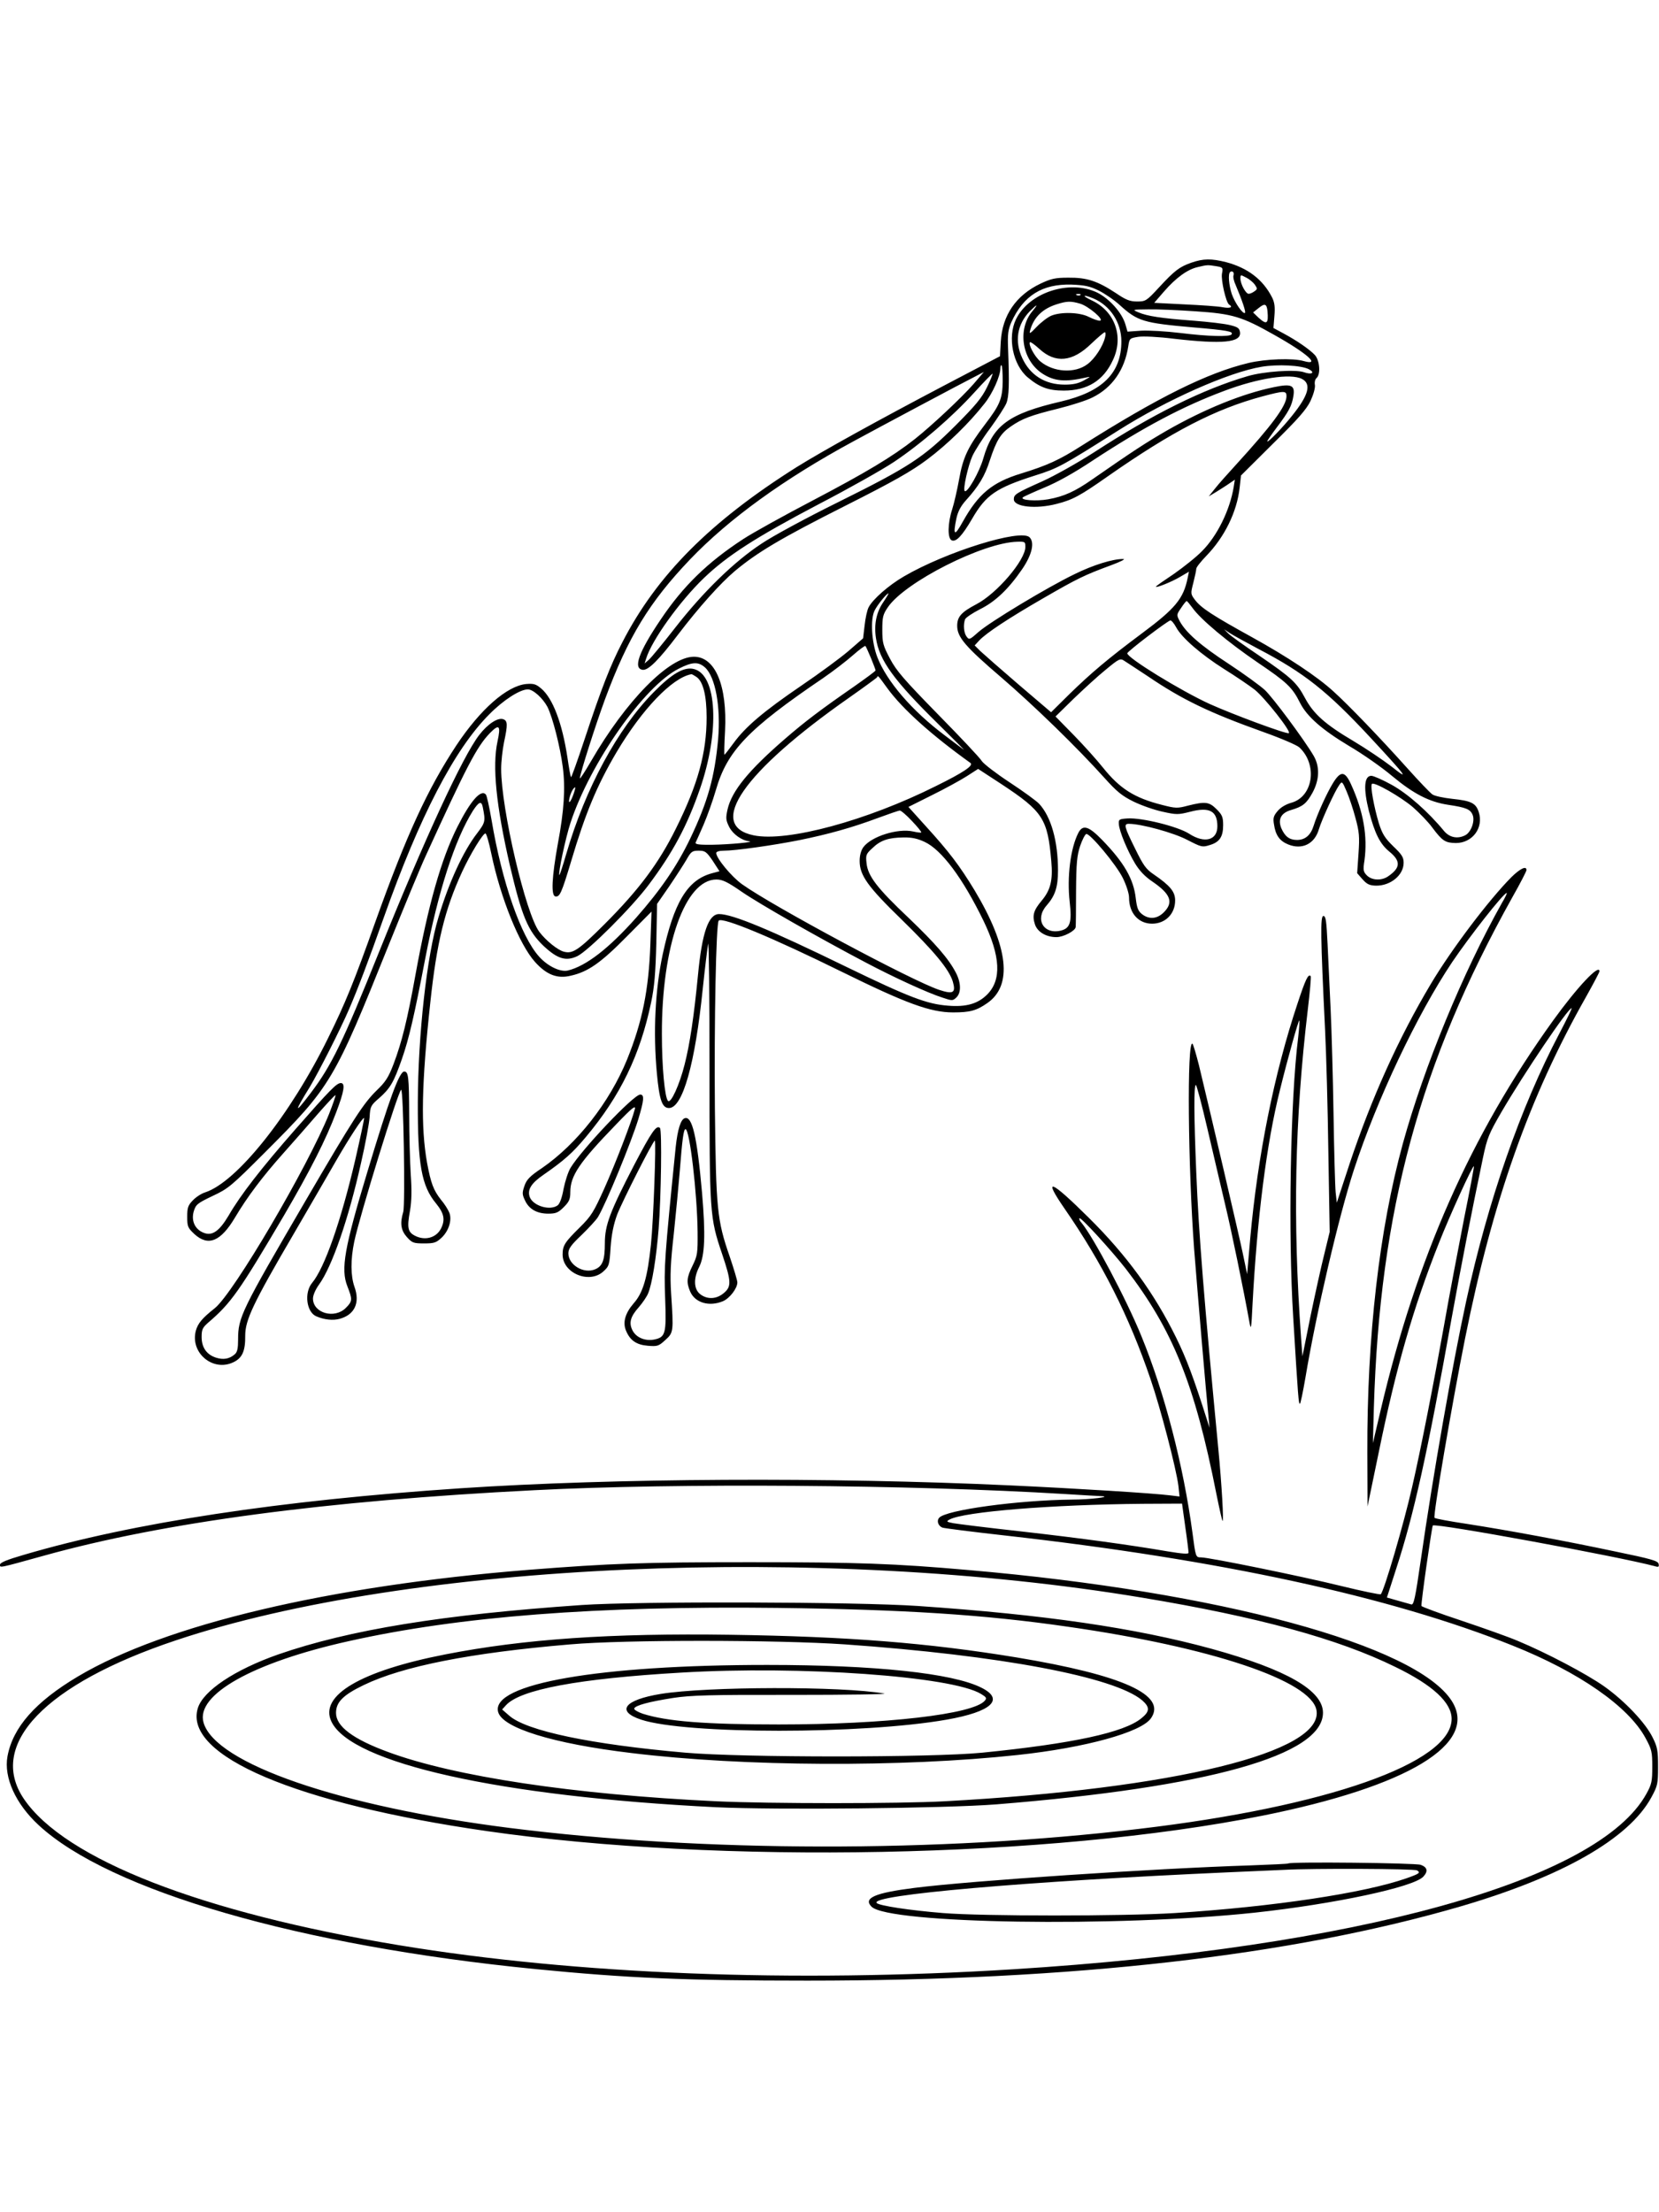
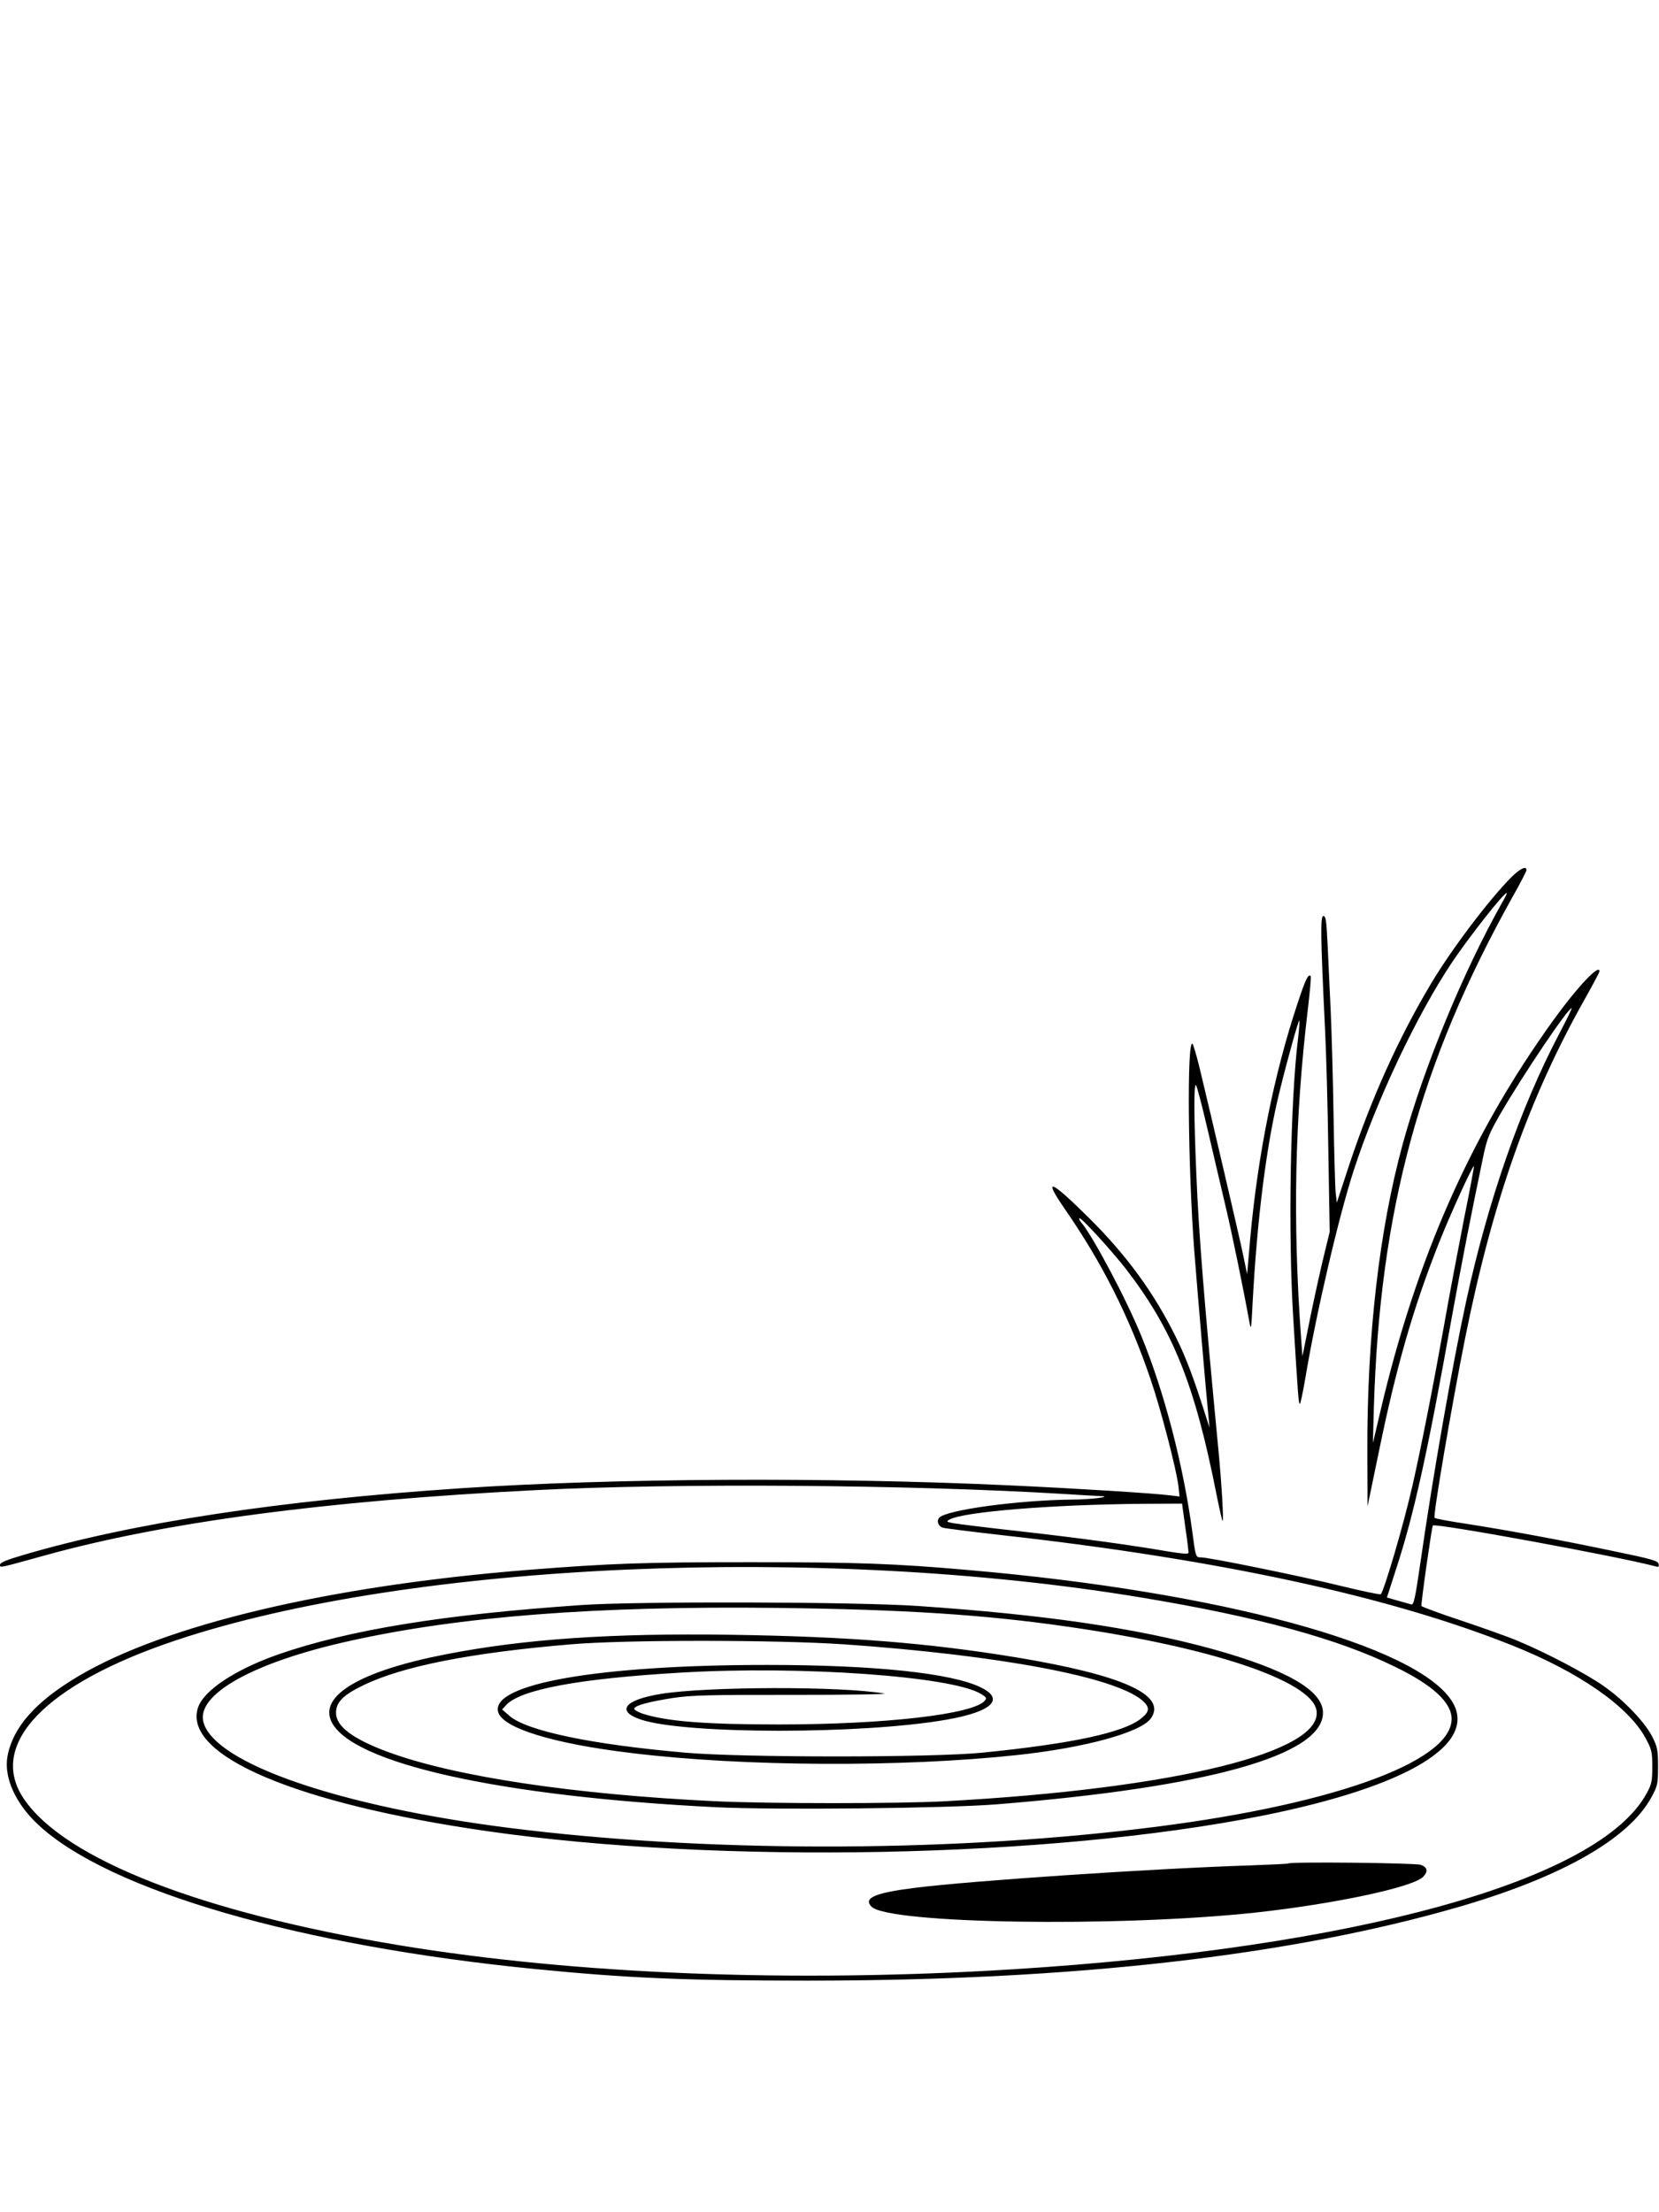
<svg xmlns="http://www.w3.org/2000/svg" version="1.0" width="864pt" height="1152pt" viewBox="0 0 864 1152" preserveAspectRatio="xMidYMid meet">
  <g transform="translate(0,1152) scale(0.1,-0.1)" fill="#000000" stroke="none">
-     <path d="M6204 10152 c-62 -22 -87 -41 -170 -131 -63 -68 -68 -71 -112 -71 -38 0 -58 8 -111 44 -96 63 -151 81 -247 80 -68 0 -90 -5 -145 -31 -128 -61 -199 -165 -207 -302 l-4 -76 -286 -150 c-352 -185 -641 -345 -774 -428 -449 -283 -728 -563 -907 -912 -62 -119 -109 -240 -196 -503 -37 -112 -69 -201 -71 -199 -3 2 -11 49 -19 103 -27 178 -76 308 -137 359 -27 23 -39 26 -78 23 -100 -10 -238 -131 -363 -319 -149 -226 -260 -466 -422 -919 -112 -315 -158 -427 -246 -605 -196 -400 -475 -750 -640 -804 -20 -6 -49 -25 -65 -42 -25 -26 -29 -38 -29 -85 0 -51 3 -58 37 -90 72 -66 137 -40 212 86 64 108 144 214 252 335 49 55 129 146 178 203 49 56 91 101 93 99 2 -3 -13 -46 -33 -97 -111 -276 -497 -933 -595 -1012 -67 -53 -88 -79 -99 -117 -31 -115 88 -216 195 -165 47 22 63 59 62 139 0 81 41 168 251 527 87 150 188 323 222 383 71 123 140 228 146 223 2 -2 -19 -100 -46 -218 -74 -318 -160 -564 -225 -641 -42 -51 -29 -153 23 -174 42 -18 86 -22 120 -13 79 21 108 84 78 167 -20 57 -21 140 -1 236 28 133 227 779 244 790 12 7 22 -597 11 -636 -18 -60 -12 -96 19 -131 27 -30 34 -33 90 -33 53 0 63 4 91 30 37 35 55 92 40 130 -6 15 -25 46 -44 68 -39 50 -52 85 -72 192 -33 186 -29 410 17 835 33 310 75 484 166 681 43 93 108 199 121 199 5 0 19 -48 31 -107 48 -230 146 -472 227 -562 60 -67 116 -89 186 -72 90 20 156 66 292 204 l129 130 -6 -169 c-8 -237 -42 -406 -122 -603 -91 -222 -260 -438 -443 -564 -63 -42 -80 -60 -91 -93 -12 -35 -12 -44 3 -75 21 -46 63 -69 121 -69 40 0 52 5 81 34 28 28 34 41 34 78 0 85 47 155 238 352 84 88 104 103 98 80 -16 -63 -100 -281 -158 -411 -56 -124 -68 -145 -129 -205 -78 -77 -89 -94 -89 -141 0 -97 138 -154 211 -89 31 28 33 33 39 128 5 69 16 120 34 169 28 72 187 385 196 385 8 0 -7 -417 -20 -540 -18 -173 -41 -252 -90 -307 -44 -51 -58 -99 -40 -142 21 -51 54 -74 114 -79 50 -4 56 -2 91 30 43 39 43 43 30 243 -6 95 -3 160 14 310 11 105 25 251 31 325 13 167 20 220 30 220 22 0 61 -337 63 -535 1 -111 -1 -124 -26 -175 -31 -63 -33 -87 -13 -135 25 -59 99 -81 171 -51 35 15 75 67 75 98 0 10 -18 70 -40 135 -66 190 -71 246 -77 773 -4 448 6 962 20 976 20 20 285 -91 642 -267 335 -165 461 -211 579 -211 87 0 121 9 177 48 134 92 111 293 -65 587 -79 130 -133 201 -253 333 l-92 102 122 61 c67 33 149 78 182 99 l59 38 121 -79 c217 -143 241 -181 260 -402 9 -99 -4 -150 -50 -205 -43 -51 -50 -78 -35 -124 13 -39 58 -66 112 -66 36 0 97 32 100 52 1 7 2 92 2 188 1 147 5 185 21 234 11 33 26 61 32 63 18 6 157 -160 191 -230 18 -37 32 -80 32 -101 0 -81 49 -136 120 -136 69 0 120 51 120 121 0 46 -26 77 -112 136 -40 27 -54 47 -97 135 -56 113 -60 128 -32 128 64 0 232 -46 303 -83 74 -38 79 -40 117 -28 52 15 71 43 71 104 0 42 -5 54 -34 83 -39 39 -59 41 -148 19 -56 -15 -65 -15 -138 4 -142 36 -218 84 -306 194 -32 40 -100 116 -152 169 l-95 97 94 92 c52 50 127 119 168 152 69 57 75 60 96 46 13 -8 67 -44 122 -80 181 -123 321 -190 603 -291 90 -32 174 -68 187 -80 96 -90 72 -256 -41 -288 -29 -8 -56 -24 -72 -43 -22 -26 -25 -37 -19 -71 8 -55 29 -85 73 -103 73 -30 139 2 161 80 15 49 82 196 105 228 15 22 16 22 39 -32 13 -30 34 -92 46 -138 20 -73 22 -98 16 -186 l-7 -102 28 -32 c23 -26 37 -32 70 -33 76 -1 144 55 144 119 0 29 -9 43 -54 86 -44 43 -57 64 -75 120 -25 83 -46 196 -36 205 11 12 148 -66 213 -121 34 -30 80 -77 101 -106 53 -71 68 -80 123 -81 87 0 146 80 119 162 -15 46 -40 58 -137 68 -46 5 -93 15 -104 23 -12 8 -71 70 -132 138 -138 154 -304 327 -384 399 -84 77 -241 181 -424 282 -203 112 -263 151 -295 192 -25 33 -25 34 -10 92 8 32 15 64 15 72 0 8 24 38 53 68 94 97 159 228 173 355 l7 63 167 166 c131 129 173 177 195 222 16 35 25 68 23 83 -3 14 1 30 8 36 23 19 17 92 -8 120 -28 30 -95 76 -164 113 l-52 28 5 62 c4 47 1 71 -12 97 -48 94 -127 154 -240 184 -76 19 -118 19 -181 -3z m129 -18 c36 -6 37 -8 31 -39 -6 -33 21 -151 37 -161 23 -14 5 -21 -33 -14 -24 5 -114 11 -200 15 l-157 8 52 60 c61 70 121 114 174 126 50 12 52 12 96 5z m91 -48 c-3 -8 2 -31 12 -52 33 -78 53 -138 48 -143 -10 -10 -53 52 -69 98 -15 46 -20 103 -9 114 11 10 24 -2 18 -17z m111 -48 c14 -21 14 -24 -2 -35 -9 -7 -23 -13 -30 -13 -15 0 -43 51 -43 80 0 20 1 20 29 5 17 -8 37 -25 46 -37z m-813 -31 c32 -16 82 -50 110 -76 93 -84 122 -93 384 -116 176 -15 208 -21 198 -36 -8 -14 -121 -11 -267 7 -73 9 -164 14 -203 12 l-72 -5 -11 38 c-18 61 -83 133 -146 165 -145 70 -356 1 -424 -139 -45 -94 -16 -237 61 -302 62 -52 108 -69 188 -69 123 0 207 52 256 159 58 122 10 255 -111 311 -53 25 -47 33 9 10 88 -37 146 -126 146 -223 0 -166 -98 -263 -315 -314 -272 -63 -355 -125 -404 -296 -20 -71 -84 -183 -97 -170 -10 10 18 133 40 182 13 28 54 93 93 145 38 52 76 111 84 130 14 35 16 100 9 285 -3 75 0 98 17 137 63 139 161 200 313 196 70 -3 95 -8 142 -31z m-95 -23 c-3 -3 -12 -4 -19 -1 -8 3 -5 6 6 6 11 1 17 -2 13 -5z m-3 -45 c44 -12 133 -88 103 -89 -10 0 -35 9 -57 20 -47 24 -144 27 -195 6 -19 -8 -53 -34 -76 -58 -35 -37 -40 -39 -34 -18 19 68 65 113 140 136 51 16 71 17 119 3z m977 -39 c6 -67 -4 -73 -47 -34 l-28 27 29 23 c32 26 42 22 46 -16z m-1224 0 c-80 -95 -55 -255 51 -325 61 -40 119 -46 227 -21 27 6 26 5 -10 -15 -29 -16 -56 -22 -100 -22 -102 0 -180 49 -221 138 -41 87 -27 175 38 243 40 40 48 42 15 2z m848 -1 c194 -13 242 -27 413 -124 171 -96 243 -161 151 -135 -56 16 -197 11 -286 -10 -214 -51 -472 -179 -873 -433 -113 -72 -176 -101 -313 -143 -150 -46 -222 -106 -303 -251 -43 -78 -52 -73 -33 18 8 36 23 64 49 93 67 74 99 127 125 209 34 103 56 140 109 176 59 41 104 58 246 93 69 17 150 43 181 59 102 51 166 143 185 266 6 41 8 42 52 49 26 4 106 0 186 -10 252 -29 350 -20 344 33 -3 22 -11 28 -52 38 -27 7 -112 17 -190 23 -173 13 -241 24 -286 43 -35 15 -35 15 50 16 47 1 157 -4 245 -10z m-470 -136 c-11 -46 -53 -111 -91 -139 -65 -50 -178 -43 -246 14 -30 25 -64 89 -54 100 3 3 25 -13 49 -35 84 -77 173 -68 271 28 34 32 65 59 70 59 4 0 5 -12 1 -27z m-533 -227 c-1 -92 -14 -124 -92 -226 -89 -117 -115 -172 -135 -286 -10 -55 -26 -125 -36 -156 -24 -74 -25 -153 -2 -162 23 -9 54 24 106 113 72 124 124 160 328 225 120 38 140 49 434 235 251 159 573 302 745 331 84 14 207 8 247 -13 34 -18 14 -30 -27 -15 -45 15 -209 4 -293 -21 -232 -68 -494 -198 -797 -395 -89 -57 -206 -123 -275 -154 -134 -60 -145 -67 -145 -92 0 -40 116 -52 223 -24 83 21 122 42 267 144 335 234 559 350 805 416 113 30 125 30 125 1 0 -50 -75 -151 -263 -357 -43 -47 -93 -103 -110 -125 l-32 -40 40 24 c22 14 53 33 68 44 l28 19 -6 -38 c-20 -121 -86 -255 -165 -334 -30 -31 -97 -84 -147 -119 -51 -34 -93 -63 -93 -66 0 -8 80 24 126 51 l46 27 -7 -34 c-22 -107 -64 -158 -239 -288 -177 -132 -263 -205 -377 -316 l-95 -94 -170 145 c-93 80 -182 158 -199 174 l-29 29 24 26 c37 39 150 114 332 219 180 104 215 121 353 172 51 19 79 33 65 33 -53 1 -157 -31 -254 -79 -141 -68 -441 -249 -500 -301 -46 -41 -49 -42 -62 -24 -15 20 -18 62 -8 90 4 9 38 32 77 52 81 40 149 105 221 210 51 75 65 138 38 165 -46 46 -436 -76 -655 -204 -79 -46 -161 -118 -183 -160 -8 -15 -17 -57 -21 -94 l-8 -68 -76 -66 c-42 -36 -152 -117 -245 -180 -198 -135 -292 -215 -353 -299 -25 -34 -46 -61 -48 -61 -2 0 -1 55 3 123 12 237 -51 388 -163 387 -129 -1 -353 -229 -535 -544 -32 -55 -58 -95 -58 -89 0 22 81 276 131 412 120 324 231 506 443 728 202 211 487 418 851 615 136 74 567 304 635 338 l44 23 -54 -63 c-62 -71 -218 -217 -305 -286 -118 -93 -256 -175 -530 -319 -153 -80 -317 -171 -364 -202 -186 -121 -314 -246 -430 -419 -115 -170 -145 -255 -94 -262 29 -4 84 51 184 183 109 143 220 267 297 332 118 98 239 170 572 338 258 130 347 181 430 243 104 78 217 188 297 290 42 52 83 144 83 184 0 12 3 19 6 15 4 -3 6 -40 6 -81z m-82 -33 c-27 -55 -59 -94 -164 -199 -168 -168 -244 -217 -611 -399 -160 -79 -340 -176 -399 -216 -143 -94 -304 -251 -449 -437 -63 -81 -125 -156 -137 -167 l-23 -20 8 25 c28 94 174 298 301 420 122 117 270 212 599 385 154 80 330 179 390 219 141 94 306 237 420 363 50 55 92 98 94 97 2 -2 -11 -34 -29 -71z m1640 44 c51 -26 36 -84 -51 -192 -49 -62 -129 -144 -129 -133 0 4 23 37 50 73 62 82 78 112 86 163 9 56 -10 65 -101 46 -165 -34 -362 -114 -558 -226 -112 -65 -175 -106 -388 -254 -90 -63 -147 -89 -230 -104 -62 -11 -148 -5 -132 10 4 4 55 27 112 51 66 27 156 77 252 141 267 175 469 282 686 363 175 66 344 92 403 62z m-1440 -875 c0 -69 -148 -243 -256 -299 -78 -41 -99 -65 -99 -112 0 -59 42 -108 230 -269 172 -148 396 -366 537 -523 63 -70 90 -93 151 -123 41 -20 109 -44 152 -53 72 -16 81 -16 144 0 100 26 141 4 141 -76 0 -73 -67 -91 -148 -38 -58 37 -246 84 -320 79 -44 -3 -47 -5 -45 -30 2 -36 44 -137 84 -204 23 -38 52 -69 91 -95 95 -65 111 -108 59 -160 -35 -35 -77 -38 -114 -9 -20 16 -26 32 -32 82 -11 100 -61 187 -176 305 -70 72 -100 80 -123 36 -41 -80 -60 -230 -45 -361 12 -105 2 -136 -46 -148 -90 -22 -137 59 -75 130 45 51 60 96 60 183 0 153 -36 280 -98 347 -15 16 -84 66 -154 112 -70 46 -135 96 -145 111 -9 16 -112 125 -228 243 -177 181 -217 227 -250 290 -36 68 -40 82 -40 150 0 66 3 80 29 118 89 131 496 337 674 341 40 1 42 0 42 -27z m-740 -288 c-36 -52 -49 -116 -38 -187 17 -116 94 -221 324 -447 81 -80 141 -140 133 -134 -8 6 -52 39 -98 74 -172 129 -303 282 -352 408 -30 79 -37 197 -14 243 15 30 63 89 72 89 2 0 -10 -21 -27 -46z m1610 -29 c43 -61 186 -180 340 -285 151 -102 180 -129 220 -209 36 -72 115 -141 255 -225 72 -42 173 -113 225 -157 112 -93 193 -135 292 -150 94 -14 116 -23 128 -54 12 -32 -9 -88 -38 -104 -40 -21 -82 -13 -111 21 -83 101 -190 195 -273 241 -47 26 -95 47 -106 47 -38 0 -42 -66 -13 -183 31 -118 58 -172 107 -212 60 -49 58 -84 -6 -128 -34 -24 -85 -22 -111 4 -19 19 -21 28 -13 78 17 126 -5 255 -70 397 -32 70 -54 71 -94 6 -32 -52 -82 -162 -101 -223 -15 -48 -44 -73 -86 -73 -40 0 -63 18 -82 61 -19 47 -1 80 51 95 61 18 80 33 112 91 36 67 38 136 5 192 -50 85 -213 304 -254 342 -25 23 -109 84 -188 136 -147 96 -222 162 -255 222 -17 33 -17 34 7 69 13 20 26 36 29 36 3 0 16 -16 30 -35z m-85 -101 c29 -55 130 -142 250 -218 61 -38 133 -87 160 -108 52 -42 193 -220 177 -226 -15 -5 -287 96 -412 152 -151 69 -431 241 -429 264 0 10 211 170 224 171 6 1 19 -15 30 -35z m430 -114 c239 -125 358 -220 583 -462 190 -205 206 -227 108 -149 -43 33 -132 93 -199 133 -144 85 -206 140 -250 222 -43 81 -71 107 -238 221 -79 53 -153 106 -164 118 l-20 20 30 -20 c17 -11 84 -48 150 -83z m-2019 -47 c13 -32 24 -61 24 -64 0 -4 -51 -41 -112 -84 -176 -122 -255 -182 -358 -271 -192 -166 -279 -273 -301 -369 -10 -46 -9 -56 9 -92 19 -37 65 -70 104 -74 34 -4 -107 -17 -191 -18 -71 -1 -92 2 -88 12 3 6 22 48 41 92 19 44 48 125 64 180 59 205 167 318 559 584 51 35 120 88 154 118 34 30 64 52 66 49 3 -3 16 -32 29 -63z m-864 -49 c54 -50 82 -204 68 -373 -18 -198 -54 -326 -145 -517 -69 -144 -155 -269 -282 -413 -142 -160 -261 -252 -356 -275 -39 -9 -104 22 -149 72 -95 105 -194 389 -248 712 -12 69 -25 129 -30 133 -26 28 -80 -34 -148 -169 -84 -167 -152 -406 -218 -769 -43 -238 -71 -351 -114 -465 -27 -71 -42 -94 -90 -140 -68 -67 -120 -147 -367 -570 -337 -577 -353 -610 -353 -725 0 -46 -4 -66 -17 -77 -28 -25 -60 -30 -98 -18 -49 16 -75 53 -75 108 0 39 5 49 36 76 117 100 161 163 392 555 137 234 221 400 273 539 42 110 48 152 24 152 -22 0 -56 -35 -236 -240 -177 -202 -287 -343 -349 -451 -49 -82 -86 -107 -131 -88 -44 18 -64 62 -50 111 11 36 19 42 98 80 82 38 98 52 273 227 344 344 360 372 644 1079 79 196 166 407 194 467 211 462 265 567 334 638 48 49 57 39 39 -44 -28 -129 -7 -335 64 -644 63 -268 94 -343 177 -422 72 -67 116 -80 175 -52 57 28 281 251 371 371 126 168 200 306 267 499 104 299 90 595 -31 625 -51 13 -114 -23 -210 -121 -188 -191 -355 -499 -455 -842 -18 -62 -34 -111 -36 -110 -7 8 32 192 58 272 102 311 384 713 564 803 71 36 102 37 137 6z m-45 -49 c35 -24 53 -97 53 -211 0 -184 -45 -348 -160 -579 -89 -180 -193 -319 -371 -497 -136 -136 -166 -156 -212 -144 -32 8 -93 57 -128 103 -71 93 -199 641 -199 849 0 38 7 100 15 139 20 93 19 112 -5 120 -28 9 -80 -25 -124 -82 -86 -111 -285 -542 -523 -1133 -189 -470 -246 -588 -355 -732 -86 -114 -88 -103 -5 31 45 75 161 303 205 406 45 104 103 257 180 475 188 530 369 879 551 1061 73 74 159 129 200 129 28 0 78 -46 102 -91 27 -54 66 -206 80 -314 14 -109 7 -225 -26 -400 -31 -172 -36 -268 -13 -273 23 -4 32 15 83 185 74 249 134 393 236 566 133 224 289 387 389 406 3 1 15 -6 27 -14z m995 -60 c80 -109 231 -244 432 -388 18 -13 -35 -49 -179 -120 -361 -181 -776 -293 -950 -257 -248 51 -54 331 496 716 77 54 142 102 146 106 6 11 2 16 55 -57z m-1634 -547 c-15 -45 -31 -62 -22 -23 6 27 21 55 30 55 1 0 -2 -15 -8 -32z m-474 -70 c15 -75 14 -80 -29 -137 -72 -93 -147 -255 -201 -436 -61 -199 -107 -615 -108 -965 -1 -322 19 -436 95 -527 42 -52 49 -85 25 -132 -25 -47 -83 -63 -135 -36 -37 19 -42 41 -26 129 9 52 10 108 4 192 -4 66 -8 205 -8 311 -1 197 -4 223 -26 223 -25 0 -77 -141 -191 -520 -121 -400 -140 -509 -105 -598 27 -69 27 -78 -8 -113 -59 -59 -171 -27 -171 49 0 17 13 47 31 72 68 93 154 342 219 633 23 100 43 208 45 240 3 55 6 61 49 98 59 52 77 84 119 204 37 106 64 223 122 525 68 352 154 618 248 768 31 47 44 53 51 20z m2236 -74 c29 -30 50 -57 48 -59 -2 -2 -21 0 -42 5 -81 18 -219 -26 -260 -82 -12 -17 -19 -43 -19 -71 0 -75 41 -133 218 -305 171 -167 247 -259 267 -323 17 -59 3 -68 -70 -44 -138 45 -866 435 -1027 550 -55 39 -135 136 -135 163 0 7 16 12 39 12 61 0 258 28 394 55 152 31 274 65 408 115 57 21 109 39 115 39 6 1 35 -24 64 -55z m65 -108 c89 -41 199 -189 307 -411 89 -185 95 -308 19 -384 -48 -48 -109 -66 -204 -58 -109 8 -203 44 -527 201 -400 195 -595 276 -665 276 -55 0 -89 -96 -110 -318 -21 -215 -42 -358 -70 -467 -26 -103 -71 -203 -86 -188 -17 17 -32 177 -32 348 -1 460 121 805 284 805 31 0 57 -12 132 -64 90 -62 398 -238 647 -369 144 -76 322 -158 398 -182 50 -17 54 -17 72 0 26 24 26 75 -1 128 -38 74 -106 152 -249 289 -162 153 -210 216 -217 282 -5 43 -3 49 30 79 42 41 83 55 162 56 43 1 74 -6 110 -23z m-1103 -99 l35 -54 -41 -11 c-126 -35 -196 -150 -255 -423 -39 -184 -50 -404 -30 -619 13 -138 27 -180 63 -180 71 0 136 229 176 622 12 114 25 219 28 233 4 13 7 -280 7 -653 0 -756 1 -771 66 -963 48 -143 49 -169 8 -203 -38 -32 -86 -34 -123 -5 -33 26 -35 82 -5 141 30 59 34 168 15 388 -26 293 -51 400 -90 387 -21 -7 -37 -58 -47 -150 -59 -584 -61 -622 -55 -787 7 -187 2 -204 -59 -216 -47 -8 -92 11 -111 48 -20 39 -11 72 33 121 19 22 41 54 48 71 21 49 43 187 55 336 13 167 18 515 7 526 -18 18 -44 -20 -134 -192 -127 -245 -153 -314 -153 -408 0 -88 -12 -120 -51 -136 -59 -25 -139 23 -139 83 0 24 13 43 69 96 37 36 76 78 85 93 42 70 172 386 210 509 30 100 33 129 10 129 -34 0 -305 -286 -363 -382 -12 -20 -28 -69 -36 -109 -8 -46 -20 -78 -31 -86 -40 -29 -127 -3 -145 43 -14 38 7 72 71 116 108 75 152 114 222 198 179 214 281 424 339 700 17 81 23 152 27 309 l4 204 63 91 c34 50 74 112 90 139 24 43 30 47 64 47 33 0 40 -5 73 -53z" />
    <path d="M7872 6953 c-118 -119 -312 -375 -421 -558 -168 -282 -308 -593 -422 -934 l-67 -204 -6 54 c-3 30 -8 212 -11 404 -3 193 -10 438 -15 545 -5 107 -12 261 -16 343 -6 122 -9 147 -22 147 -16 0 -15 -104 9 -595 6 -121 14 -407 17 -635 l7 -415 -28 -115 c-16 -63 -48 -209 -72 -324 l-42 -209 -7 94 c-44 616 -33 1140 35 1712 11 93 18 171 15 174 -13 13 -27 -17 -69 -144 -121 -363 -207 -790 -246 -1223 l-16 -185 -23 110 c-21 100 -164 713 -228 978 -15 59 -30 110 -34 112 -29 18 -23 -640 9 -1070 18 -229 63 -760 76 -885 l4 -45 -11 35 c-73 230 -109 325 -163 435 -113 230 -257 428 -455 624 -201 199 -241 214 -125 46 195 -282 335 -559 446 -884 54 -157 135 -470 146 -558 l6 -56 -49 6 c-86 11 -488 36 -834 52 -950 44 -2062 38 -2860 -15 -942 -63 -1707 -179 -2277 -347 -86 -25 -123 -40 -123 -51 0 -17 -9 -19 229 47 625 174 1465 286 2556 341 736 38 1958 29 2760 -20 88 -6 174 -10 190 -11 62 -3 -59 -18 -151 -18 -282 -3 -659 -54 -693 -95 -14 -16 -5 -42 17 -51 8 -3 155 -22 326 -41 1121 -126 2006 -318 2643 -573 346 -138 604 -317 693 -482 32 -59 35 -71 35 -149 0 -76 -3 -91 -30 -140 -248 -454 -1509 -803 -3300 -915 -1147 -71 -2272 -27 -3194 125 -1031 170 -1744 448 -1957 763 -191 283 112 598 792 825 1216 407 3360 501 5034 222 602 -100 1019 -214 1316 -360 196 -95 294 -186 294 -271 0 -229 -651 -458 -1630 -573 -1044 -124 -2269 -122 -3275 5 -885 112 -1534 335 -1595 549 -42 145 257 313 757 424 577 129 1290 184 2233 173 654 -8 1077 -35 1511 -98 748 -107 1266 -281 1295 -434 41 -219 -739 -410 -1936 -475 -238 -13 -914 -13 -1190 0 -741 35 -1365 129 -1710 257 -182 67 -270 133 -270 203 0 56 36 93 144 145 203 98 555 168 1076 212 286 25 1079 24 1430 0 808 -57 1403 -169 1548 -291 41 -36 41 -58 -4 -94 -90 -74 -359 -132 -829 -179 -263 -26 -1247 -26 -1545 0 -491 43 -826 113 -917 192 l-38 33 20 22 c74 82 379 139 912 170 623 37 1411 -19 1562 -111 28 -17 31 -22 20 -35 -59 -71 -519 -124 -1074 -124 -383 0 -583 16 -708 56 -26 9 -46 21 -44 27 5 16 75 35 202 55 93 14 190 17 625 16 283 0 497 3 475 7 -221 39 -925 37 -1164 -2 -190 -31 -235 -90 -102 -134 233 -77 1155 -77 1591 0 235 41 304 106 180 167 -150 75 -554 118 -1115 118 -874 0 -1438 -98 -1401 -244 21 -84 285 -166 696 -215 581 -71 1408 -75 2010 -10 353 38 643 118 694 191 85 121 -146 225 -699 317 -463 76 -877 109 -1490 118 -623 9 -1076 -22 -1485 -102 -441 -86 -659 -214 -594 -350 103 -217 876 -390 2003 -446 312 -15 1196 -6 1461 15 1105 89 1700 256 1700 477 0 116 -189 225 -580 333 -398 109 -871 178 -1530 223 -323 22 -1457 25 -1750 5 -727 -50 -1210 -129 -1580 -257 -228 -80 -393 -190 -420 -281 -74 -247 512 -496 1503 -639 1214 -175 2938 -141 4042 80 759 152 1127 375 986 597 -185 291 -1210 569 -2516 682 -385 34 -580 41 -1140 41 -557 0 -721 -6 -1155 -40 -1036 -83 -1890 -285 -2344 -555 -222 -132 -339 -265 -367 -416 -20 -110 42 -247 162 -358 369 -342 1360 -629 2589 -750 478 -47 779 -60 1415 -60 1382 0 2517 129 3400 386 531 155 878 353 995 568 33 61 35 70 35 160 0 84 -3 102 -28 152 -37 76 -145 190 -252 266 -92 65 -301 175 -450 237 -49 21 -182 68 -295 106 -112 37 -206 72 -207 76 -4 10 54 413 59 419 14 14 970 -162 1157 -212 19 -6 22 -3 19 12 -3 16 -38 26 -227 65 -260 55 -550 109 -775 144 -87 13 -162 27 -165 31 -9 8 90 589 159 934 144 719 335 1258 630 1779 38 68 70 128 70 133 0 41 -115 -81 -242 -257 -428 -595 -711 -1234 -898 -2030 l-40 -170 5 185 c31 1027 239 1793 721 2657 41 72 74 137 74 142 0 24 -33 8 -78 -36z m-50 -135 c-203 -361 -406 -854 -516 -1253 -123 -448 -187 -1004 -185 -1610 l1 -280 58 280 c91 446 181 758 315 1095 56 142 175 403 181 397 2 -1 -21 -124 -51 -272 -29 -149 -77 -400 -105 -560 -53 -297 -121 -645 -166 -840 -43 -190 -145 -538 -163 -557 -3 -3 -96 16 -206 43 -207 51 -688 149 -730 149 -28 0 -28 1 -45 130 -47 349 -145 728 -266 1023 -78 192 -251 517 -312 590 -9 9 -13 20 -10 23 7 7 166 -167 241 -263 245 -318 359 -600 472 -1173 15 -74 29 -137 32 -140 7 -7 -4 187 -22 375 -74 773 -102 1117 -115 1443 -12 290 -13 452 -2 452 4 0 31 -102 60 -227 29 -126 71 -302 92 -393 34 -141 96 -444 127 -615 8 -45 10 -36 16 90 24 452 73 840 143 1119 42 171 97 366 101 362 2 -2 -1 -41 -6 -87 -41 -326 -53 -1026 -26 -1459 26 -427 28 -450 35 -450 3 0 16 62 29 138 56 335 173 837 252 1080 120 367 328 807 512 1082 92 136 268 360 284 360 3 0 -8 -24 -25 -52z m299 -680 c-203 -386 -372 -873 -485 -1393 -72 -332 -173 -906 -237 -1352 -28 -193 -36 -232 -49 -228 -8 2 -40 11 -71 20 l-56 16 49 152 c92 282 162 599 287 1297 56 308 102 543 164 840 22 105 31 126 97 240 118 202 346 540 365 540 3 0 -26 -60 -64 -132z m-1948 -2570 c10 -68 17 -128 17 -134 0 -8 -34 -5 -107 7 -199 34 -446 68 -763 104 -173 19 -333 39 -355 43 -36 7 -38 9 -20 19 75 41 535 78 1006 82 l205 1 17 -122z" />
-     <path d="M6709 1816 c-2 -2 -92 -6 -199 -10 -501 -16 -1456 -80 -1747 -117 -207 -26 -269 -53 -224 -98 89 -89 1276 -108 1996 -31 414 45 829 133 878 188 26 28 20 49 -14 61 -29 10 -679 17 -690 7z m671 -36 c19 -12 13 -17 -55 -41 -220 -77 -690 -148 -1205 -181 -268 -17 -1005 -17 -1210 0 -172 14 -330 38 -344 52 -42 42 778 113 1829 160 132 6 265 12 295 13 145 8 677 6 690 -3z" />
+     <path d="M6709 1816 c-2 -2 -92 -6 -199 -10 -501 -16 -1456 -80 -1747 -117 -207 -26 -269 -53 -224 -98 89 -89 1276 -108 1996 -31 414 45 829 133 878 188 26 28 20 49 -14 61 -29 10 -679 17 -690 7z m671 -36 z" />
  </g>
</svg>